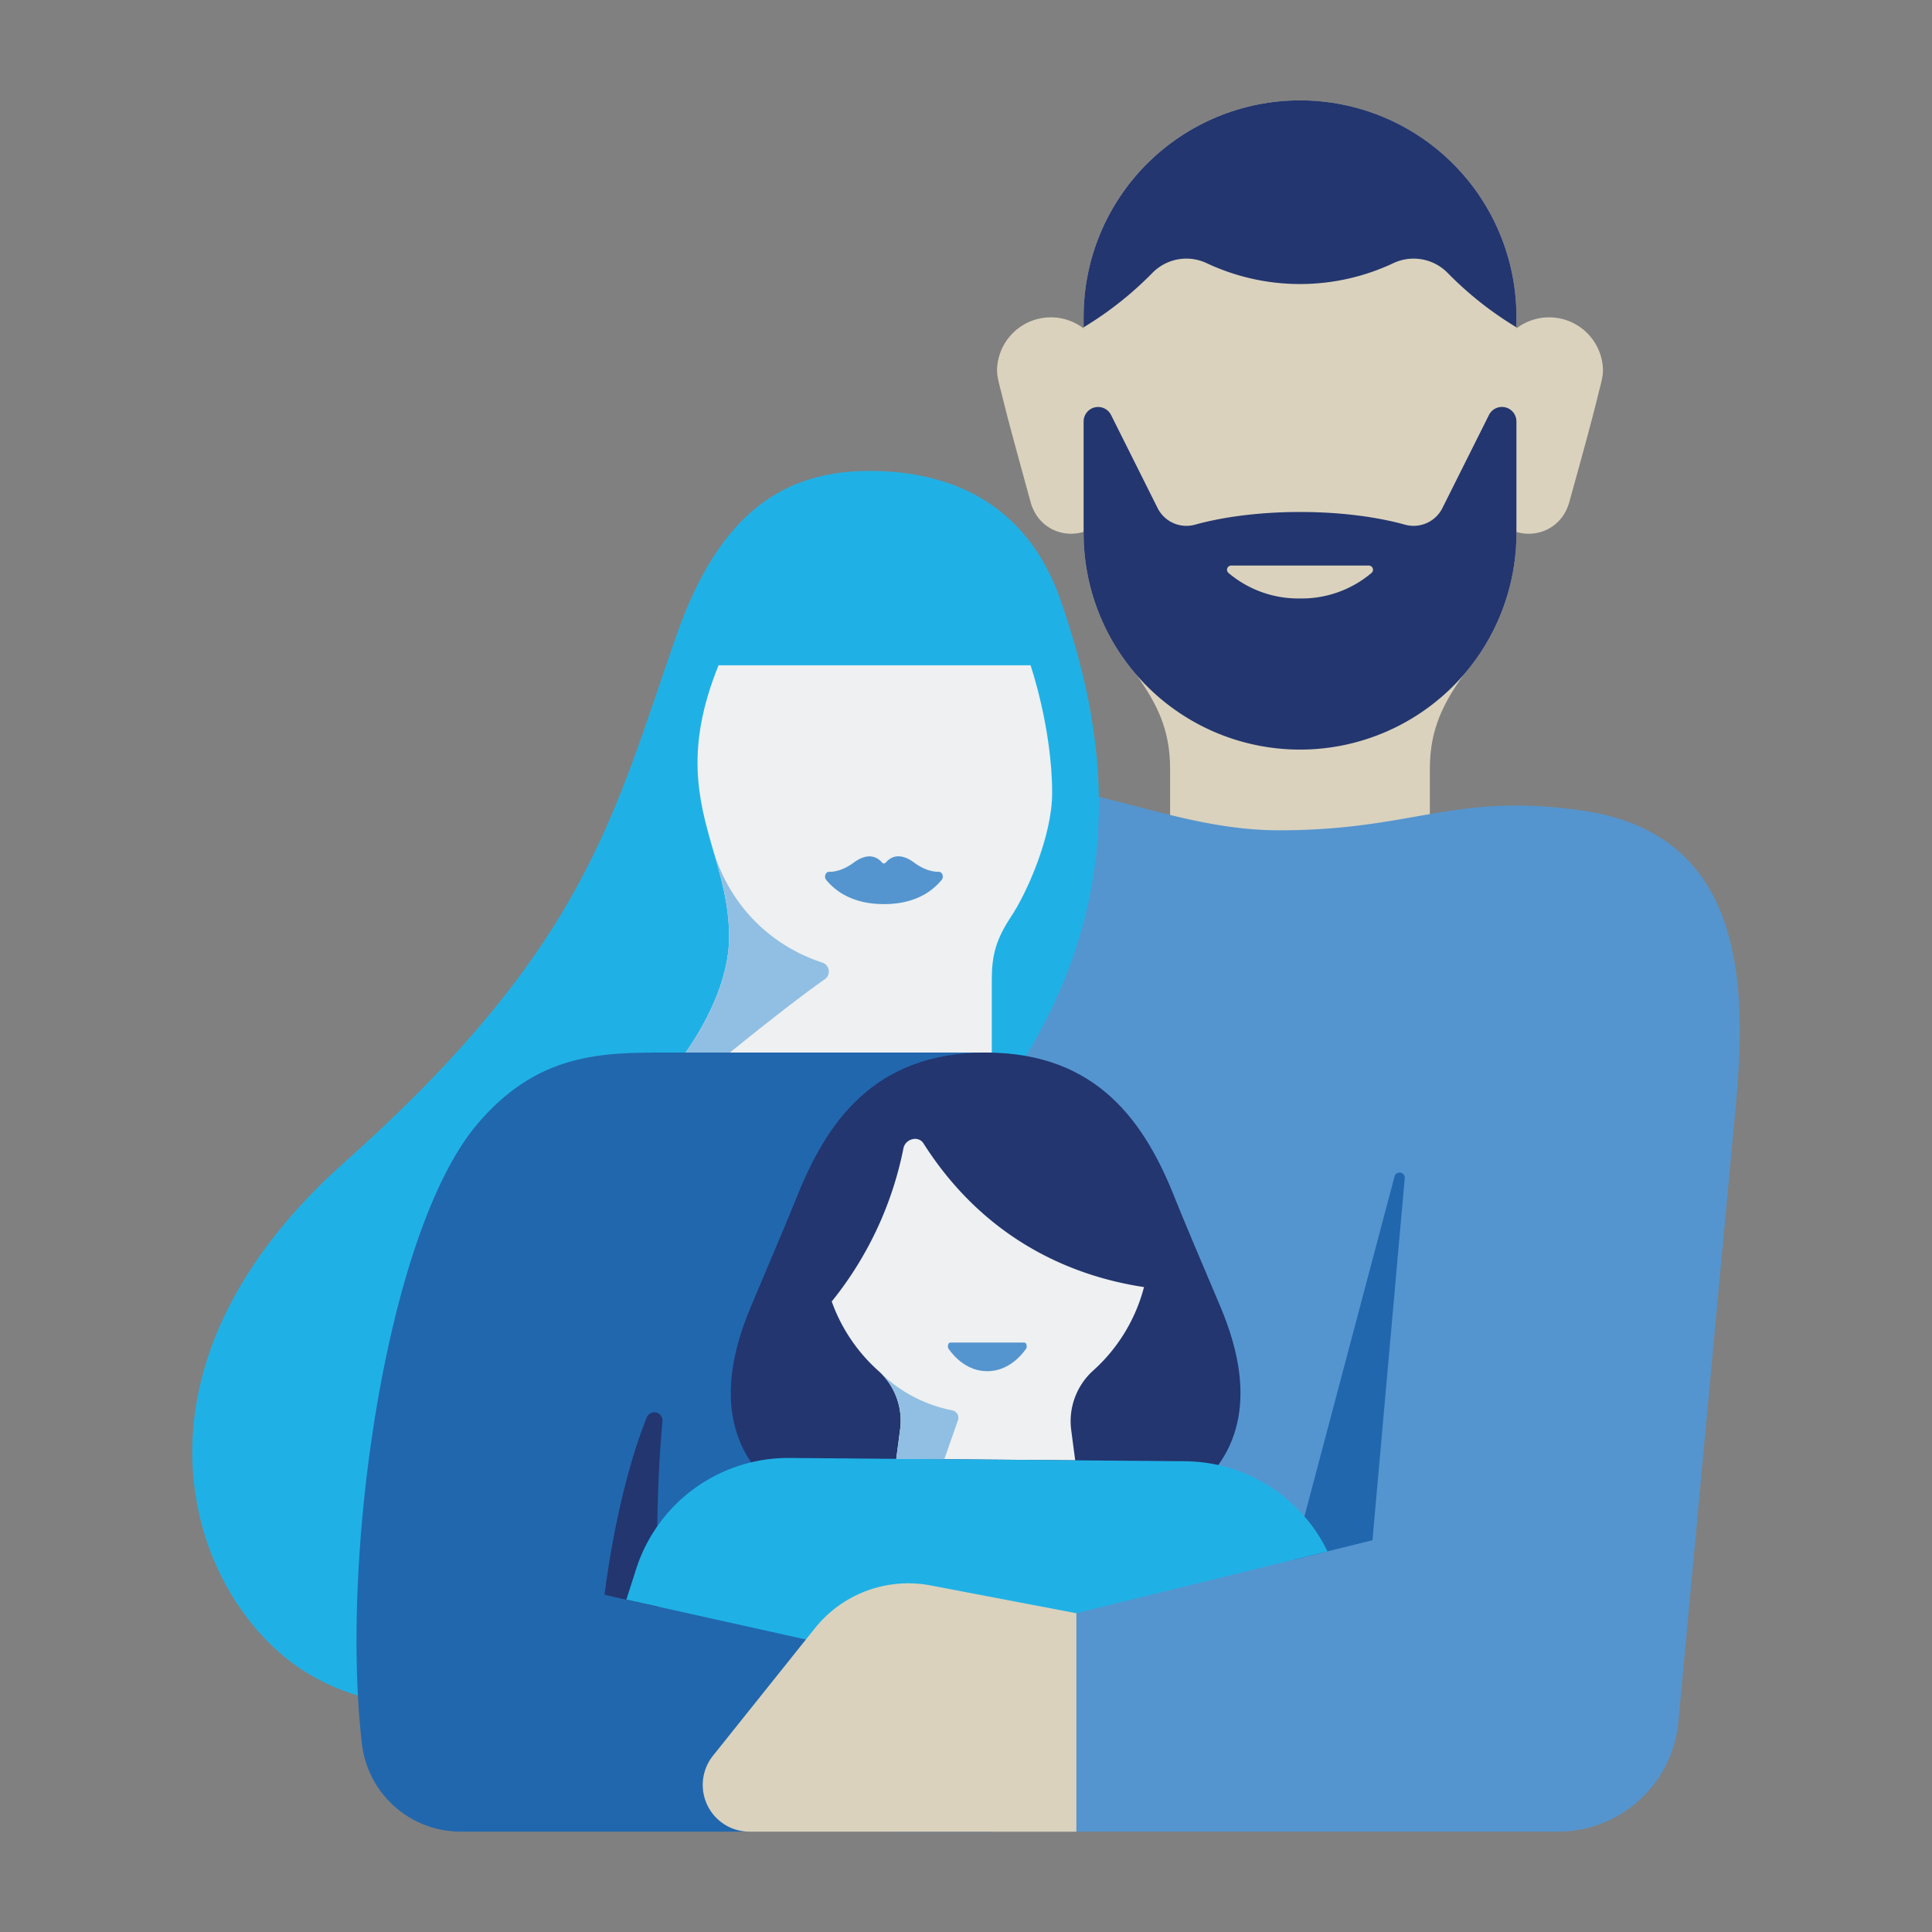
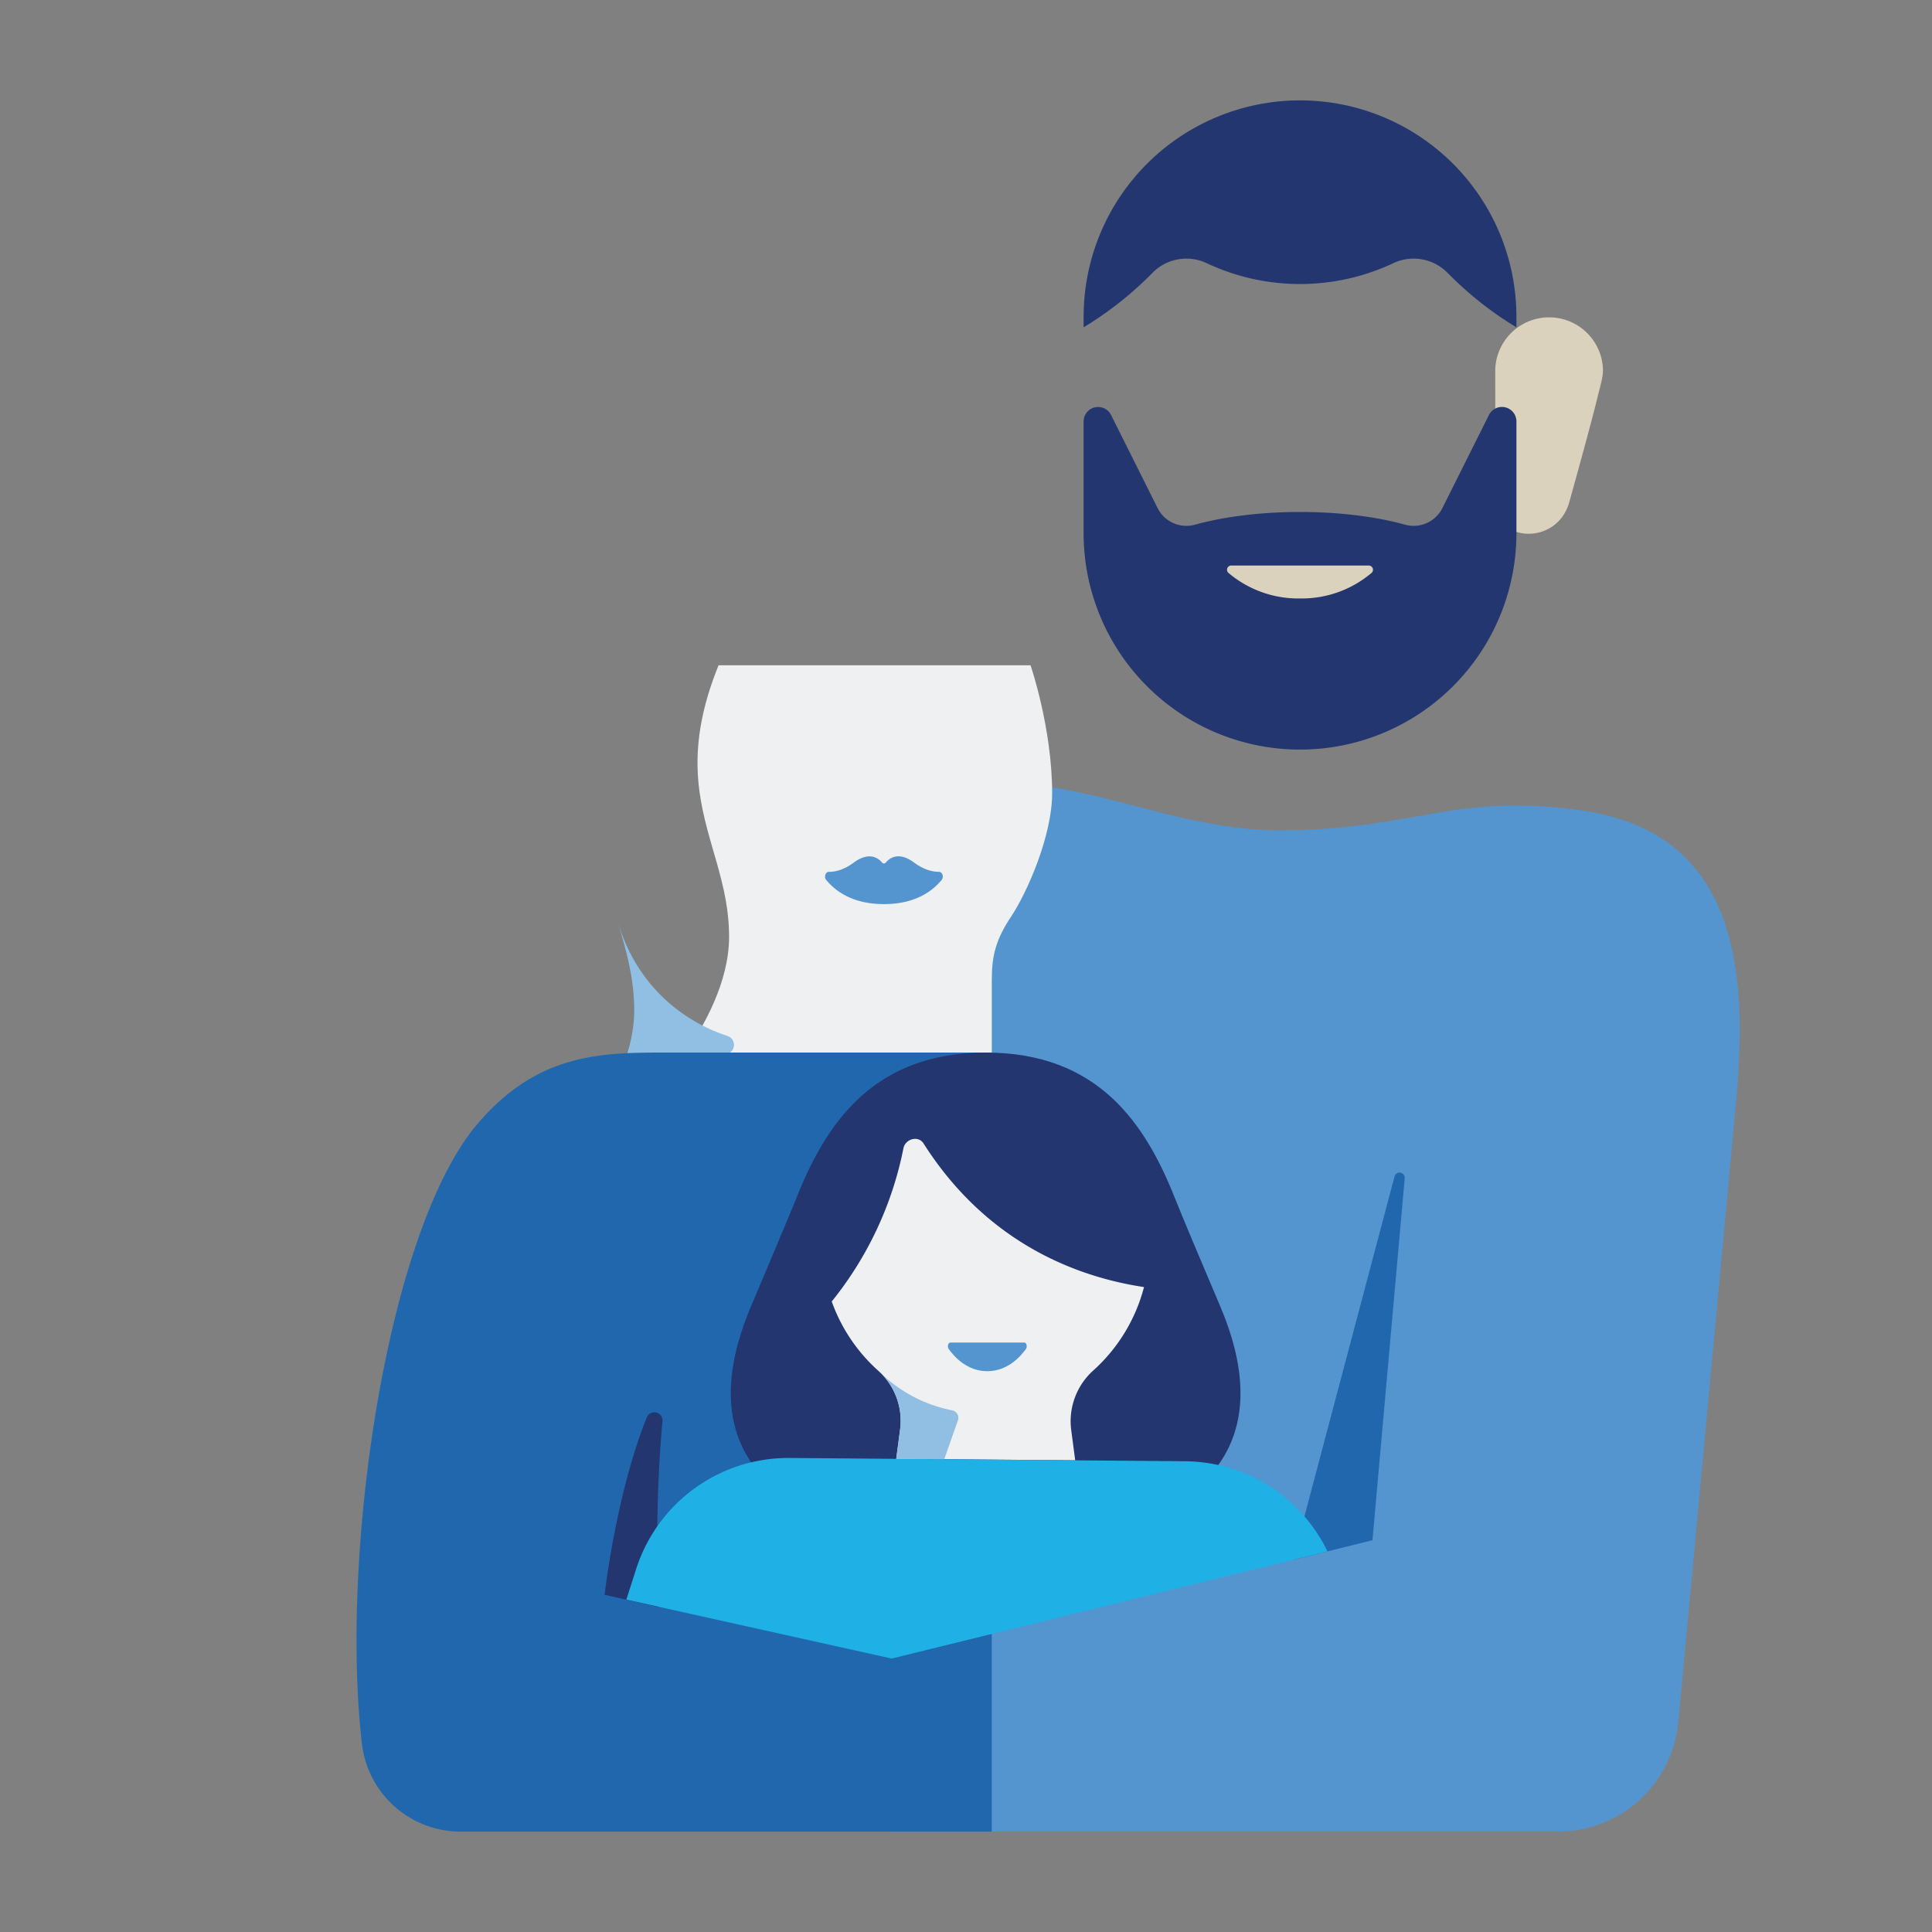
<svg xmlns="http://www.w3.org/2000/svg" id="design" width="120" height="120" viewBox="0 0 800 800">
  <rect x="0" y="0" width="800" height="800" fill="#808080" stroke="none" />
  <defs>
    <style>.cls-1{fill:#dad2bd;}.cls-2{fill:#5495cf;}.cls-3{clip-path:url(#clip-path);}.cls-4{fill:#23366f;}.cls-5{fill:#1fb1e6;}.cls-6{fill:#eef0f1;}.cls-7{fill:#91bfe3;}.cls-8{fill:#2167ae;}</style>
    <clipPath id="clip-path">
      <path class="cls-1" d="M627.92,220.78a89.61,89.61,0,0,1-179.22,0V131.17a89.61,89.61,0,0,1,179.22,0Z" />
    </clipPath>
  </defs>
-   <path class="cls-1" d="M470.51,279.36c8.46,11.88,14,22.6,14,38.95v45.85H592.07V318.31c0-16.35,5.57-27.07,14-38.95Z" />
  <path class="cls-2" d="M364.36,331.71c67.79-23,109.26,12.1,165.33,12.1s72.23-15.8,125.45-8.17c65.2,9.35,68.34,67.83,63.91,118.83L695,712.72a50.05,50.05,0,0,1-49.86,45.72H368.39Z" />
  <path class="cls-1" d="M619.15,153.24a22.31,22.31,0,0,1,44.61,0c0,3.08-1.23,7-1.92,9.88-2.91,11.94-7.52,28.49-12,44.69s-24.92,17.06-30.71,4.95C619.18,187.86,619.15,153.24,619.15,153.24Z" />
-   <path class="cls-1" d="M457.46,153.24a22.31,22.31,0,0,0-44.61,0c0,3.08,1.23,7,1.93,9.88,2.9,11.94,7.51,28.49,11.94,44.69s24.93,17.06,30.72,4.95C457.44,187.86,457.46,153.24,457.46,153.24Z" />
-   <path class="cls-1" d="M627.92,220.78a89.61,89.61,0,0,1-179.22,0V131.17a89.61,89.61,0,0,1,179.22,0Z" />
  <g class="cls-3">
    <path class="cls-4" d="M538.31,18.57c-21.39,0-101.12,43.19-101.12,43.19l11.51,73.77a144.21,144.21,0,0,0,28.39-22.43,19.7,19.7,0,0,1,22.63-4.1,90.76,90.76,0,0,0,77.17,0,19.72,19.72,0,0,1,22.64,4.1,143.89,143.89,0,0,0,28.39,22.43l11.5-73.77S559.69,18.57,538.31,18.57Z" />
  </g>
  <path class="cls-4" d="M448.7,220.78a89.61,89.61,0,0,0,179.22,0V174.53a6,6,0,0,0-11.38-2.68l-19.27,38.53a13.35,13.35,0,0,1-15.53,6.87c-25.2-7-61.62-7-86.87,0a13.34,13.34,0,0,1-15.53-6.86l-19.27-38.54a6,6,0,0,0-11.37,2.68v46.25Z" />
  <path class="cls-1" d="M538.31,247.81a44.74,44.74,0,0,0,29.6-10.56,1.74,1.74,0,0,0-1.13-3.07H509.83a1.74,1.74,0,0,0-1.13,3.07A44.75,44.75,0,0,0,538.31,247.81Z" />
-   <path class="cls-5" d="M270.08,650.59c-32.89,44.55-91.85,72.79-142.6,42.34h0c-47.11-28.27-84.82-122.58,15.36-211.84S254,337.5,280.25,262.71C298.07,211.91,325,195,360.08,195c33.41,0,65.36,13.3,79.34,54.23,16.52,48.38,34.27,125.07-28.74,208.77Z" />
  <path class="cls-6" d="M426.73,275.48H297.54c-13.92,34.35-8.37,55.34-2.49,75.71,3.37,11.66,6.85,23.12,6.85,36.76,0,18.75-10.61,37.28-18,47.89H410.68V405.72c0-10.18,1.73-16.76,8.08-26.31s16.91-33.09,16.91-51C435.67,301.52,426.73,275.48,426.73,275.48Z" />
-   <path class="cls-7" d="M302.26,435.84s23.17-19,39.28-30.37a3.89,3.89,0,0,0-1.05-6.89c-21.62-7.09-38.62-23.87-45.44-47.39,3.37,11.66,6.85,23.12,6.85,36.76,0,18.75-10.61,37.28-18,47.89Z" />
+   <path class="cls-7" d="M302.26,435.84a3.89,3.89,0,0,0-1.05-6.89c-21.62-7.09-38.62-23.87-45.44-47.39,3.37,11.66,6.85,23.12,6.85,36.76,0,18.75-10.61,37.28-18,47.89Z" />
  <path class="cls-2" d="M388.78,361c-2.45,0-6-.68-10.29-3.84-6.41-4.74-10.18-1.83-11.7,0a1,1,0,0,1-1.55,0c-1.51-1.8-5.29-4.71-11.69,0-4.28,3.16-7.85,3.88-10.29,3.84-1.43,0-2.17,2.13-1.14,3.37,3.14,3.77,9.94,10,23.9,10s20.75-6.22,23.89-10C390.94,363.11,390.21,361,388.78,361Z" />
  <path class="cls-8" d="M568.31,637.78l13.36-149.95a2.15,2.15,0,0,0-4.19-.81L535.37,645.91Z" />
  <path class="cls-8" d="M278.2,435.84c-27.69,0-54.77-.61-80.39,29.43C160,509.54,140.74,643.92,149.87,722.12a41.16,41.16,0,0,0,40.94,36.32H410.68V435.84Z" />
  <path class="cls-4" d="M272.58,665.43l-22.23-5.07s4.7-41.76,17.47-73.43a3.38,3.38,0,0,1,6.5,1.59C270.78,626,272.58,665.43,272.58,665.43Z" />
  <path class="cls-4" d="M505.47,541.38c-8-18.76-16.37-38.71-18.91-45.13-12.2-30.81-31.7-60.41-78.43-60.41s-66.23,29.6-78.43,60.41c-2.55,6.42-11,26.37-18.91,45.13-32.47,77.22,38.16,98.67,97.34,98.67S537.94,618.6,505.47,541.38Z" />
  <path class="cls-6" d="M382.4,473.46c-2.14-3.37-7.5-1.91-8.3,2a146.44,146.44,0,0,1-29.7,63.46,70.07,70.07,0,0,0,19.47,28.85,27.75,27.75,0,0,1,8.81,24.41l-1.57,11.89,74.11.61-1.65-12.5a28.25,28.25,0,0,1,9.14-24.7,70.2,70.2,0,0,0,21-34.53C446.55,528.86,408.94,515.19,382.4,473.46Z" />
  <path class="cls-5" d="M369.22,686.77l180.46-44.39a66.18,66.18,0,0,0-59-37.31L327,603.71a66.19,66.19,0,0,0-63.64,46.16l-4,12.49Z" />
-   <path class="cls-1" d="M445.7,668,385.38,656.5a49.47,49.47,0,0,0-47.91,17.68L295.23,727a19.38,19.38,0,0,0,1.43,25.79h0a19.35,19.35,0,0,0,13.69,5.67H445.7Z" />
  <path class="cls-7" d="M371.11,604.08l1.57-11.89a27.75,27.75,0,0,0-8.81-24.41A59.29,59.29,0,0,0,394.32,584a3.13,3.13,0,0,1,2.34,4.12L391,604.24Z" />
  <path class="cls-2" d="M408.81,567.78c8.14,0,13.47-5.68,16-9.18.66-.92.27-2.67-.61-2.67H393.45c-.87,0-1.27,1.75-.61,2.67C395.34,562.1,400.67,567.78,408.81,567.78Z" />
</svg>